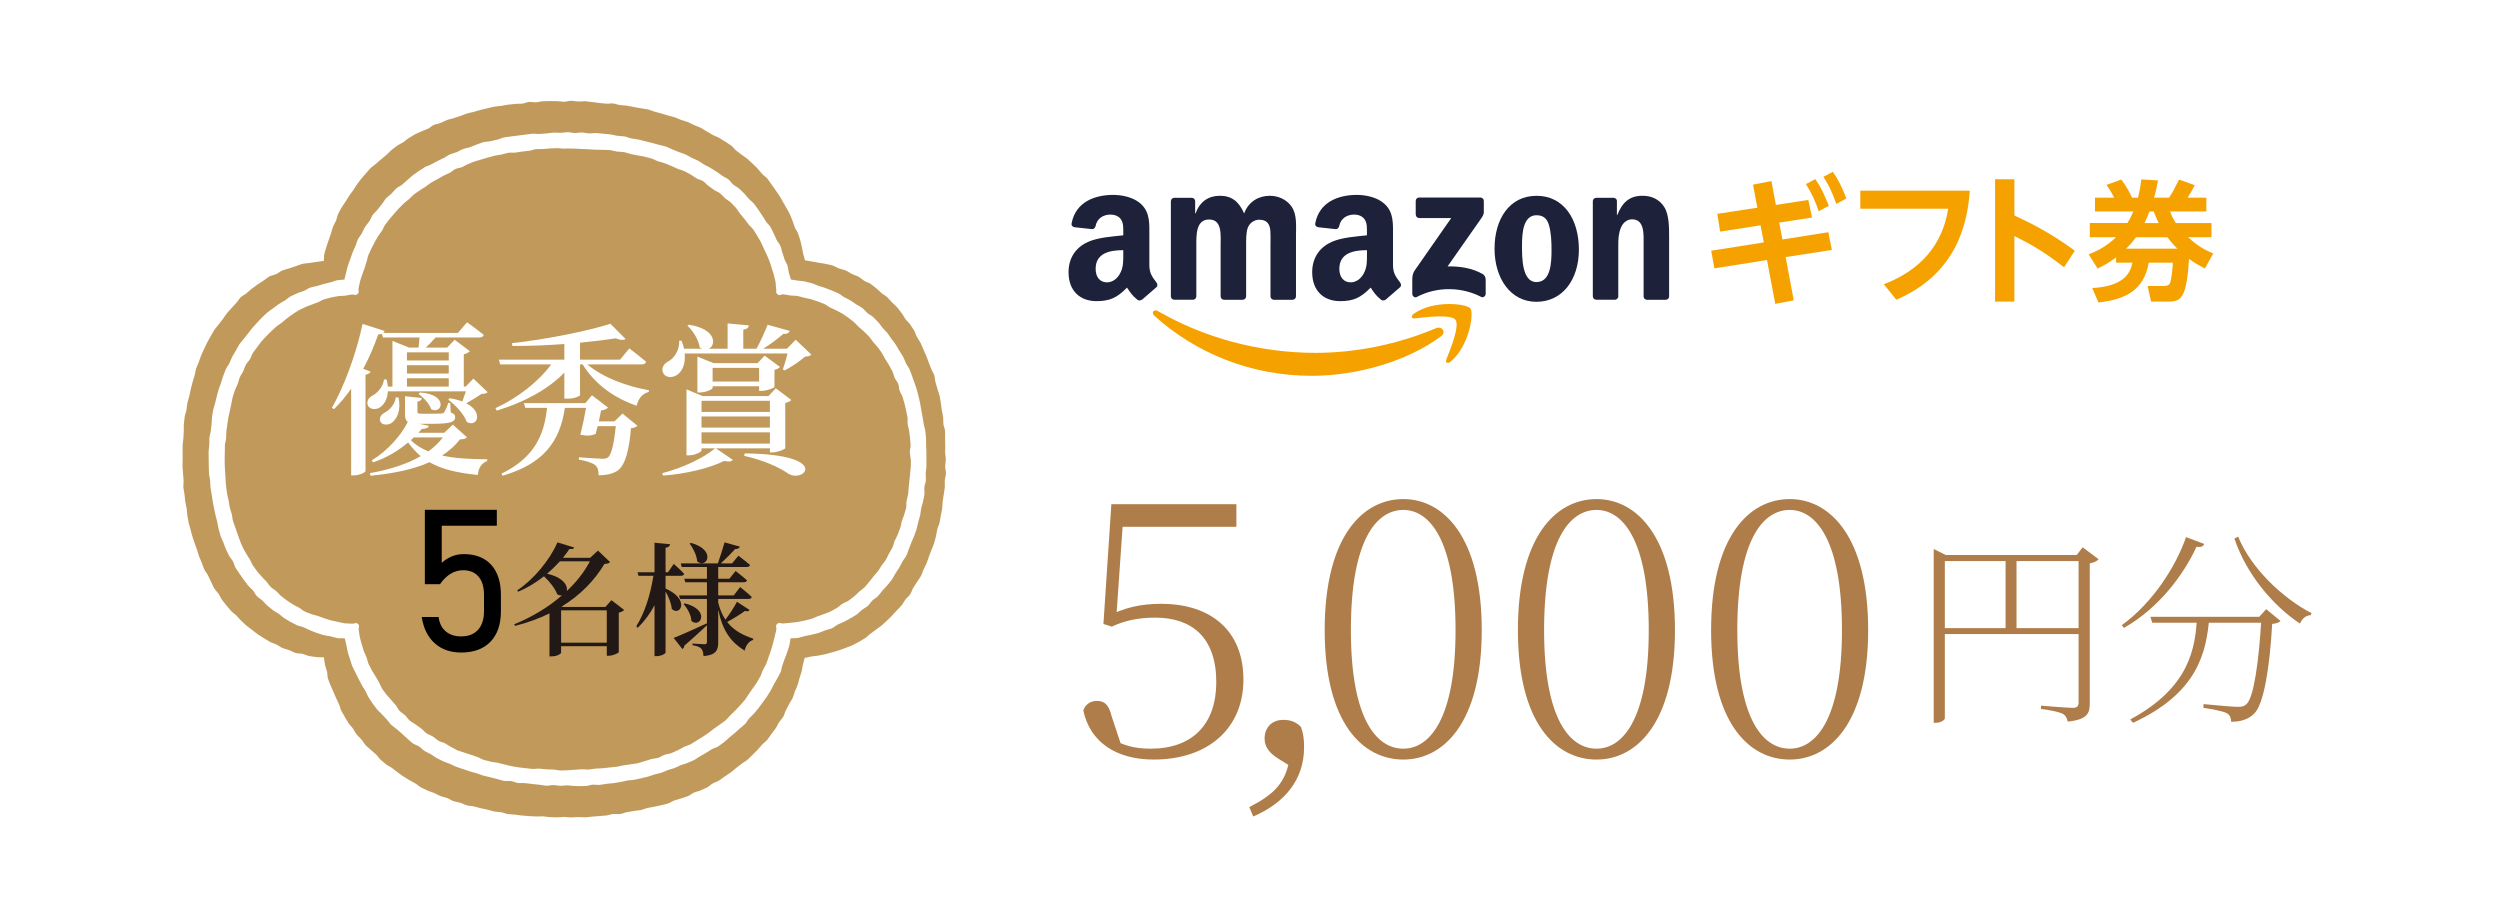
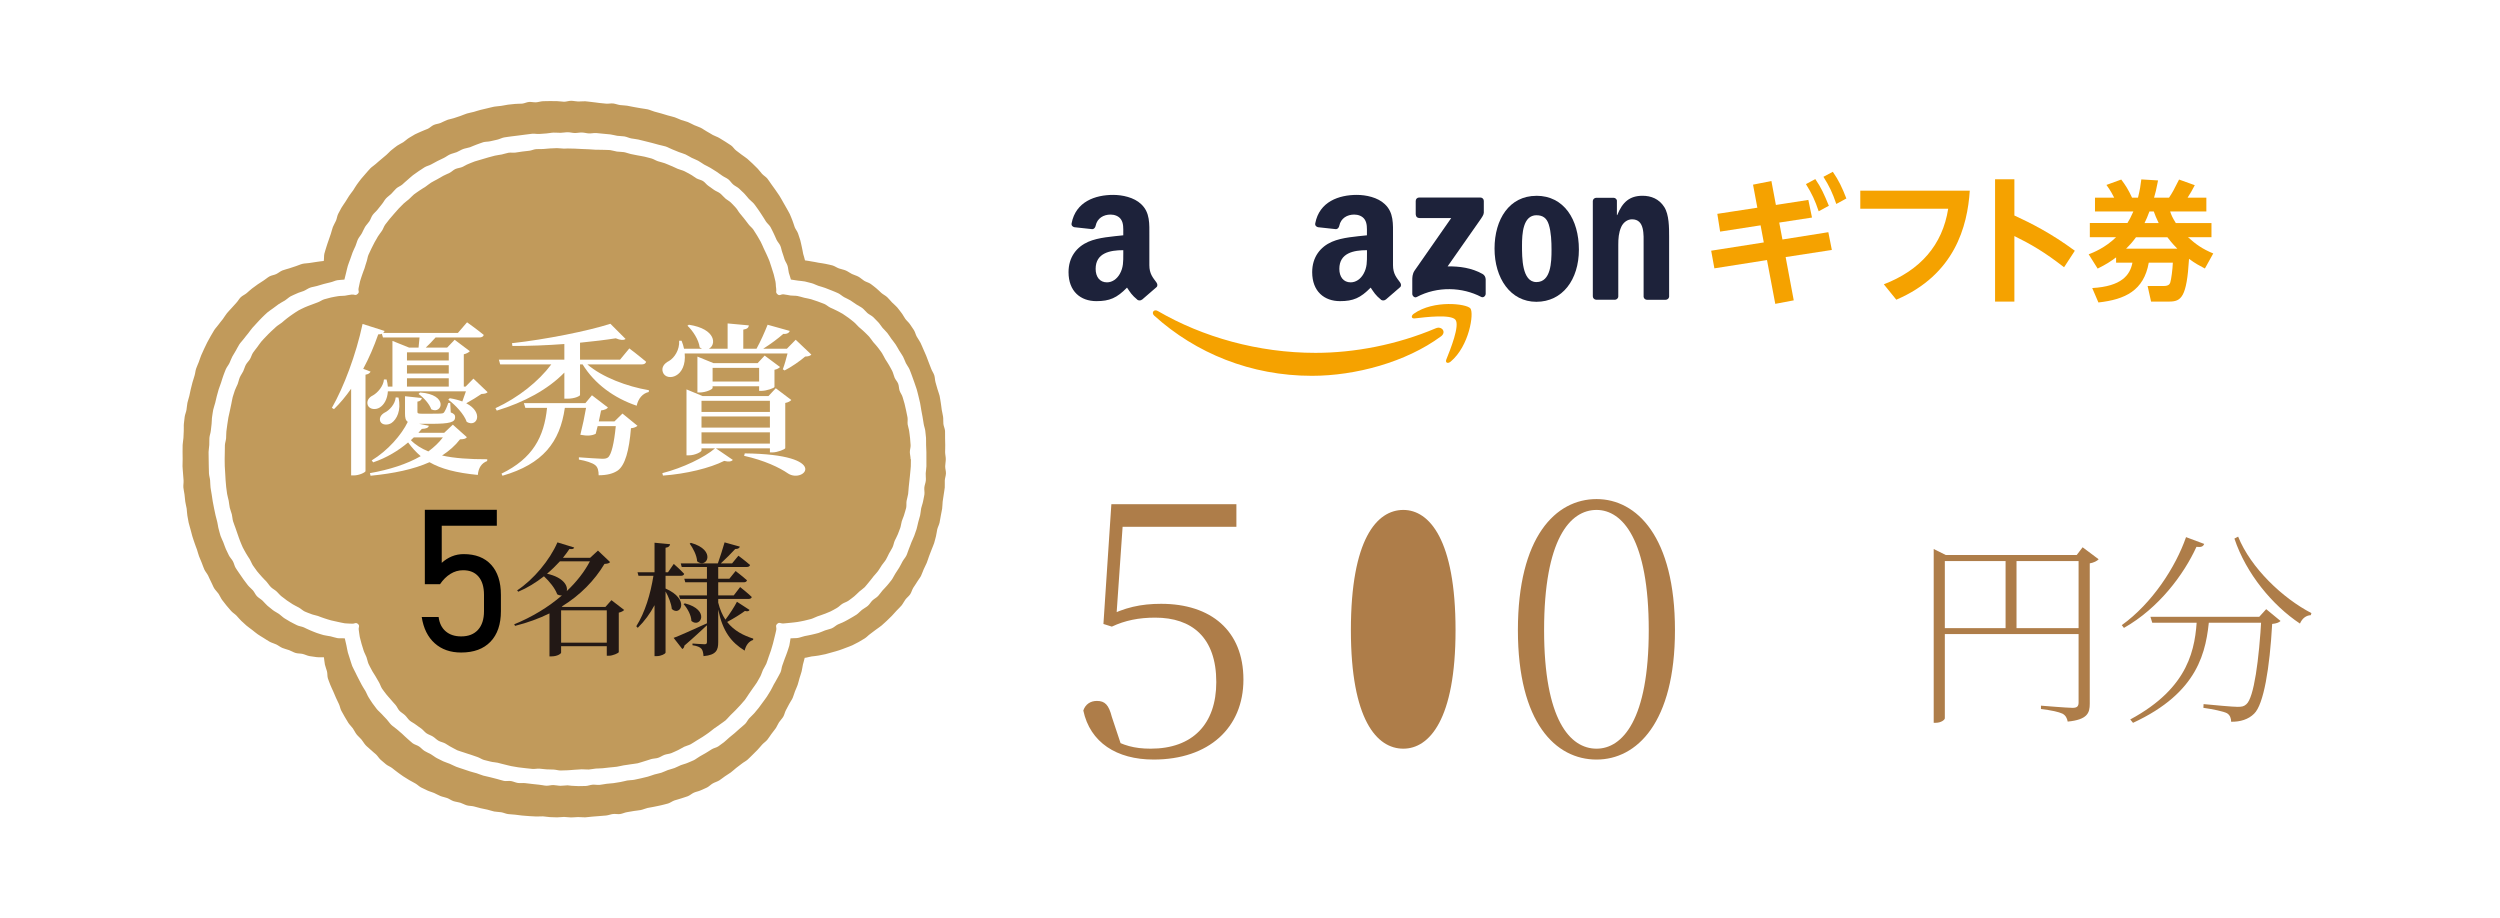
<svg xmlns="http://www.w3.org/2000/svg" id="_レイヤー_1" data-name="レイヤー 1" width="490" height="180" viewBox="0 0 490 180">
  <defs>
    <style>
      .cls-1 {
        fill: #000;
      }

      .cls-1, .cls-2, .cls-3, .cls-4, .cls-5, .cls-6, .cls-7, .cls-8 {
        stroke-width: 0px;
      }

      .cls-2 {
        fill: #c19a5b;
      }

      .cls-9 {
        isolation: isolate;
      }

      .cls-3 {
        fill: #221815;
      }

      .cls-4 {
        fill: #1d223a;
      }

      .cls-4, .cls-7 {
        fill-rule: evenodd;
      }

      .cls-5, .cls-7 {
        fill: #f5a200;
      }

      .cls-6 {
        fill: #fff;
      }

      .cls-8 {
        fill: #ae7d49;
      }
    </style>
  </defs>
  <rect class="cls-6" width="490" height="180" />
  <g>
    <g>
      <g>
        <path class="cls-7" d="M282.426,65.931c-6.84,5.051-16.759,7.73-25.291,7.73-11.97,0-22.744-4.423-30.901-11.786-.637-.576-.07-1.37.698-.916,8.803,5.121,19.682,8.201,30.918,8.201,7.581,0,15.913-1.57,23.581-4.824,1.16-.488,2.129.759.995,1.597Z" />
        <path class="cls-7" d="M285.27,62.677c-.872-1.117-5.784-.532-7.991-.27-.672.079-.768-.506-.166-.925,3.917-2.748,10.329-1.954,11.08-1.038.75.925-.201,7.363-3.865,10.434-.567.471-1.099.218-.855-.401.829-2.059,2.678-6.674,1.797-7.799Z" />
        <path class="cls-4" d="M277.48,42.062v-2.67c0-.41.305-.68.68-.68h11.978c.384,0,.689.279.689.672v2.294c0,.384-.332.89-.899,1.684l-6.203,8.855c2.303-.052,4.737.288,6.831,1.466.471.262.602.654.637,1.047v2.853c0,.393-.427.846-.881.611-3.682-1.928-8.576-2.137-12.65.026-.419.218-.855-.227-.855-.619v-2.713c0-.436,0-1.178.445-1.841l7.189-10.312h-6.255c-.384,0-.689-.27-.689-.672h-.018Z" />
-         <path class="cls-4" d="M233.789,58.751h-3.647c-.349-.026-.619-.279-.654-.619v-18.696c0-.375.314-.672.707-.672h3.394c.358.017.637.288.663.628v2.443h.07c.881-2.364,2.547-3.463,4.798-3.463s3.708,1.099,4.729,3.463c.881-2.364,2.888-3.463,5.034-3.463,1.527,0,3.193.628,4.214,2.05,1.16,1.57.916,3.856.916,5.863v11.804c0,.375-.314.672-.707.672h-3.638c-.366-.026-.654-.314-.654-.672v-9.911c0-.785.07-2.757-.105-3.498-.27-1.256-1.091-1.614-2.146-1.614-.881,0-1.806.593-2.181,1.535s-.34,2.521-.34,3.577v9.911c0,.375-.314.672-.707.672h-3.638c-.366-.026-.654-.314-.654-.672v-9.911c0-2.085.34-5.156-2.251-5.156s-2.513,2.992-2.513,5.156v9.911c0,.375-.314.672-.707.672l.017-.009Z" />
        <path class="cls-4" d="M301.131,38.372c5.409,0,8.332,4.641,8.332,10.547s-3.228,10.233-8.332,10.233-8.201-4.641-8.201-10.425,2.923-10.347,8.201-10.347v-.009ZM301.166,42.184c-2.687,0-2.853,3.655-2.853,5.941s-.035,7.162,2.827,7.162,2.958-3.935,2.958-6.334c0-1.57-.07-3.463-.541-4.955-.41-1.3-1.221-1.806-2.382-1.806l-.009-.009Z" />
        <path class="cls-4" d="M316.476,58.751h-3.629c-.366-.026-.654-.314-.654-.672v-18.704c.026-.34.323-.611.698-.611h3.376c.314.017.585.236.646.523v2.861h.07c1.021-2.556,2.451-3.777,4.964-3.777,1.631,0,3.228.593,4.249,2.207.951,1.492.951,4.013.951,5.828v11.769c-.044.332-.34.585-.698.585h-3.655c-.34-.017-.611-.27-.646-.585v-10.155c0-2.05.235-5.034-2.277-5.034-.881,0-1.701.593-2.111,1.492-.506,1.143-.576,2.286-.576,3.542v10.068c0,.375-.323.672-.707.672v-.009Z" />
        <path class="cls-4" d="M267.927,49.818c0,1.422.035,2.6-.68,3.865-.576,1.021-1.5,1.658-2.521,1.658-1.396,0-2.216-1.064-2.216-2.643,0-3.106,2.783-3.664,5.418-3.664v.785h0ZM271.6,58.708c-.244.218-.585.227-.864.087-1.213-1.003-1.431-1.474-2.085-2.425-1.998,2.041-3.42,2.652-6.011,2.652-3.071,0-5.453-1.893-5.453-5.679,0-2.958,1.605-4.973,3.882-5.959,1.98-.864,4.737-1.029,6.848-1.265v-.471c0-.864.07-1.893-.445-2.643-.445-.672-1.291-.951-2.041-.951-1.387,0-2.626.715-2.931,2.19-.061.332-.305.654-.637.672l-3.533-.384c-.297-.07-.628-.305-.541-.759.811-4.284,4.685-5.575,8.148-5.575,1.771,0,4.092.471,5.487,1.815,1.771,1.658,1.605,3.865,1.605,6.273v5.679c0,1.71.707,2.46,1.378,3.376.236.332.288.724-.009.968-.742.628-2.068,1.771-2.792,2.417h-.009v-.018Z" />
        <path class="cls-4" d="M220.162,49.818c0,1.422.035,2.6-.68,3.865-.576,1.021-1.5,1.658-2.521,1.658-1.396,0-2.216-1.064-2.216-2.643,0-3.106,2.783-3.664,5.418-3.664v.785h0ZM223.844,58.708c-.244.218-.593.227-.864.087-1.213-1.003-1.431-1.474-2.085-2.425-1.998,2.041-3.42,2.652-6.011,2.652-3.071,0-5.453-1.893-5.453-5.679,0-2.958,1.605-4.973,3.882-5.959,1.98-.864,4.737-1.029,6.848-1.265v-.471c0-.864.07-1.893-.445-2.643-.445-.672-1.3-.951-2.041-.951-1.387,0-2.626.715-2.931,2.19-.061.332-.305.654-.637.672l-3.533-.384c-.297-.07-.628-.305-.541-.759.811-4.284,4.676-5.575,8.148-5.575,1.771,0,4.092.471,5.487,1.815,1.771,1.658,1.605,3.865,1.605,6.273v5.679c0,1.71.707,2.46,1.378,3.376.236.332.288.724-.009.968-.742.628-2.068,1.771-2.792,2.417h0l-.009-.018Z" />
        <path class="cls-5" d="M343.6,36.191l3.594-.715.881,4.694,6.36-.986.715,3.455-6.421.986.628,3.315,8.995-1.431.689,3.481-9.056,1.396,1.588,8.48-3.62.689-1.623-8.585-10.312,1.623-.628-3.455,10.312-1.623-.628-3.35-7.93,1.23-.55-3.481,7.843-1.204-.846-4.528.009.009ZM355.796,35.092c1.152,1.675,1.701,2.905,2.661,5.243l-1.998,1.073c-.715-2.137-1.317-3.429-2.495-5.322l1.841-.986-.009-.009ZM359.225,33.661c1.178,1.701,1.841,3.123,2.661,5.243l-1.972,1.073c-.768-2.225-1.343-3.455-2.521-5.322l1.841-.986-.009-.009Z" />
        <path class="cls-5" d="M386.077,37.377c-.462,6.971-2.931,16.462-14.403,21.365l-2.443-3.018c7.101-2.739,11.49-7.651,12.615-14.813h-17.23v-3.542h21.453l.009.009Z" />
        <path class="cls-5" d="M404.555,52.383c-3.926-3.045-6.473-4.502-9.736-6.116v12.842h-3.786v-23.974h3.786v7.101c3.184,1.483,7.049,3.376,11.847,6.91l-2.111,3.237h0Z" />
        <path class="cls-5" d="M433.449,43.72v2.774h-4.598c1.562,1.413,2.8,2.294,4.947,3.184l-1.64,2.949c-1.108-.585-1.841-.96-3.106-1.893-.454,7.52-1.509,8.375-3.908,8.375h-3.533l-.68-3.053h3.132c.907,0,1.187-.305,1.309-.68.201-.628.454-2.574.506-3.891h-4.72c-.96,5.453-4.615,7.215-9.867,7.799l-1.213-2.827c5.801-.332,7.424-2.574,7.878-4.973h-3.202v-1.038c-1.056.785-1.893,1.335-3.612,2.199l-1.762-2.8c.881-.332,3.254-1.282,5.374-3.359h-5.147v-2.774h7.372c.401-.654.654-1.108,1.16-2.268h-7.52v-2.704h3.76c-.148-.332-.811-1.562-1.518-2.495l2.905-1.056c.811,1.082,1.361,1.919,2.12,3.559h1.16c.375-1.535.506-2.347.654-3.586l3.28.201c-.332,1.788-.532,2.521-.785,3.385h2.931c.733-1.082.907-1.466,1.972-3.559l3.08,1.108c-.401.811-.933,1.719-1.413,2.451h3.682v2.704h-7.093c.227.68.401,1.134,1.108,2.268h6.988ZM426.758,48.745c-1.16-1.187-1.535-1.719-1.946-2.242h-6.159c-.628.855-1.056,1.361-1.946,2.242h10.05ZM423.102,43.72c-.48-1.012-.68-1.492-.96-2.268h-.855c-.375,1.038-.602,1.518-.96,2.268h2.774Z" />
      </g>
      <g>
        <g class="cls-9">
          <g class="cls-9">
            <path class="cls-8" d="M379.007,107.606l2.366,1.173h27.332v1.192h-27.519v30.806c0,.322-.767.89-1.763.89h-.417v-34.06ZM408.577,123.118v1.156h-28.409v-1.156h28.409ZM395.238,108.778v14.905h-2.144v-14.905h2.144ZM407.041,108.778l1.151-1.512,3.144,2.35c-.276.319-.978.68-1.741.804v27.521c0,1.801-.457,3.113-4.324,3.492-.127-.674-.407-1.23-1.037-1.56-.735-.333-2.028-.644-4.205-.902v-.661s5.188.429,6.198.429c.905,0,1.177-.32,1.177-1.065v-28.896h-.363Z" />
            <path class="cls-8" d="M432.023,106.609c-.196.477-.52.688-1.52.575-2.478,5.422-7.365,12.012-14.212,15.887l-.425-.54c5.967-4.285,10.553-11.373,12.599-17.253l3.559,1.331ZM433.035,120.896c-.575,6.799-2.097,14.824-14.965,20.781l-.541-.664c11.655-6.275,12.775-14.019,13.084-20.117h2.422ZM444.571,120.896v1.156h-22.729l-.36-1.156h23.089ZM442.808,120.896l1.367-1.5,2.815,2.317c-.283.287-.8.495-1.644.579-.483,8.62-1.652,15.791-3.542,17.595-1.085,1.092-2.692,1.611-4.501,1.575.003-.63-.2-1.302-.815-1.668-.695-.373-2.838-.804-4.624-1.059l.036-.73c2.08.196,5.698.537,6.662.537.856,0,1.253-.084,1.722-.508,1.489-1.25,2.491-8.657,2.963-17.14h-.44ZM453.035,120.166l-.12.407c-.908.042-1.683.614-2.124,1.645-5.365-3.55-10.555-9.783-12.845-16.658l.727-.381c2.481,6.142,8.702,12.05,14.362,14.987Z" />
          </g>
        </g>
        <g class="cls-9">
          <g class="cls-9">
            <path class="cls-8" d="M212.329,139.263c.397-1.213,1.393-1.883,2.649-1.883,1.603,0,2.34.78,2.943,3.136l2.077,6.244-2.317-2.067c2.417,1.373,4.564,2.047,7.852,2.047,8.208,0,12.858-4.811,12.858-13.052,0-8.768-4.794-12.631-11.975-12.631-3.194,0-5.897.54-8.495,1.76l-1.649-.519,1.554-23.479h24.508v4.429h-23.418l1.307-2.759-1.471,21.155-2.053-.656c3.68-1.947,6.967-2.641,10.877-2.641,9.747,0,16.135,5.244,16.135,14.855,0,9.438-6.774,15.671-17.605,15.671-7.267,0-12.457-3.373-13.777-9.61Z" />
-             <path class="cls-8" d="M244.865,158.194c4.92-2.52,7.283-4.857,7.967-9.994l.783,2.407-3.14-1.956c-1.75-1.097-2.616-2.323-2.616-3.91,0-2.05,1.343-3.646,3.652-3.646,1.276,0,2.443.3,3.483,1.39.453,1.277.606,2.36.606,3.967,0,6.45-3.894,10.97-9.967,13.577l-.769-1.833Z" />
-             <path class="cls-8" d="M259.639,123.508c0-18.278,7.394-25.689,15.414-25.689,7.887,0,15.37,7.411,15.37,25.689,0,18.145-7.483,25.366-15.37,25.366-8.021,0-15.414-7.221-15.414-25.366ZM285.287,123.508c0-17.755-5.154-23.562-10.234-23.562-5.201,0-10.279,5.738-10.279,23.562,0,17.558,5.078,23.232,10.279,23.232,5.08,0,10.234-5.681,10.234-23.232Z" />
+             <path class="cls-8" d="M259.639,123.508ZM285.287,123.508c0-17.755-5.154-23.562-10.234-23.562-5.201,0-10.279,5.738-10.279,23.562,0,17.558,5.078,23.232,10.279,23.232,5.08,0,10.234-5.681,10.234-23.232Z" />
            <path class="cls-8" d="M297.508,123.508c0-18.278,7.394-25.689,15.414-25.689,7.887,0,15.37,7.411,15.37,25.689,0,18.145-7.483,25.366-15.37,25.366-8.021,0-15.414-7.221-15.414-25.366ZM323.156,123.508c0-17.755-5.154-23.562-10.234-23.562-5.201,0-10.279,5.738-10.279,23.562,0,17.558,5.078,23.232,10.279,23.232,5.08,0,10.234-5.681,10.234-23.232Z" />
-             <path class="cls-8" d="M335.377,123.508c0-18.278,7.394-25.689,15.414-25.689,7.887,0,15.37,7.411,15.37,25.689,0,18.145-7.483,25.366-15.37,25.366-8.021,0-15.414-7.221-15.414-25.366ZM361.025,123.508c0-17.755-5.154-23.562-10.234-23.562-5.201,0-10.279,5.738-10.279,23.562,0,17.558,5.078,23.232,10.279,23.232,5.08,0,10.234-5.681,10.234-23.232Z" />
          </g>
        </g>
      </g>
    </g>
    <g>
      <path class="cls-2" d="M153.584,57.692c-.592-.049-.757.379-1.2-.017-.438-.392-.15-.579-.258-1.157-.085-.455-.044-.934-.147-1.38-.104-.451-.2-.905-.322-1.346-.123-.446-.276-.884-.416-1.32-.142-.44-.273-.886-.432-1.315-.161-.433-.372-.848-.55-1.27-.18-.425-.391-.837-.589-1.25-.199-.416-.36-.853-.577-1.258-.217-.406-.458-.803-.693-1.198-.236-.395-.486-.785-.74-1.169-.254-.384-.663-.659-.933-1.03s-.549-.732-.837-1.091c-.287-.358-.568-.718-.871-1.063-.303-.345-.493-.794-.812-1.126-.318-.331-.621-.684-.954-1.002-.332-.316-.767-.524-1.114-.827-.345-.301-.63-.679-.99-.968-.357-.286-.834-.419-1.206-.693-.369-.271-.737-.539-1.119-.798-.379-.256-.647-.688-1.039-.931-.389-.241-.887-.304-1.288-.532-.398-.226-.748-.542-1.158-.755-.406-.211-.801-.453-1.218-.652-.413-.197-.882-.275-1.306-.46-.419-.182-.828-.393-1.258-.564-.425-.168-.838-.374-1.274-.53-.43-.154-.885-.243-1.325-.385-.434-.141-.831-.419-1.275-.548-.439-.128-.89-.229-1.338-.345-.442-.115-.908-.148-1.358-.252-.445-.102-.898-.18-1.352-.271-.448-.09-.88-.289-1.336-.368-.45-.078-.923-.045-1.381-.113-.452-.067-.894-.237-1.354-.294-.454-.056-.924-.001-1.385-.046-.455-.045-.92.018-1.382-.017-.456-.034-.913-.066-1.376-.09-.457-.024-.914-.043-1.377-.057-.458-.014-.916-.065-1.379-.07-.458-.004-.918-.036-1.382-.031-.253-.003-.507.028-.758.028-.457,0-.912-.105-1.363-.096-.458.009-.913.039-1.365.058-.457.019-.909.086-1.36.115-.457.029-.917-.017-1.367.022-.456.039-.889.268-1.338.317-.454.05-.904.095-1.351.155-.453.061-.899.132-1.345.203-.451.072-.932-.046-1.375.036-.449.083-.881.243-1.323.337-.447.095-.907.125-1.345.231-.444.107-.882.234-1.317.352-.441.12-.875.257-1.306.388-.437.132-.881.241-1.308.384-.433.145-.845.346-1.268.503-.428.159-.805.439-1.223.609-.423.173-.905.199-1.317.383-.417.186-.742.562-1.147.76-.41.201-.834.362-1.232.575-.402.215-.789.448-1.179.676-.394.23-.814.409-1.195.651-.385.244-.728.545-1.1.802-.375.259-.787.46-1.149.731-.364.273-.766.498-1.116.784-.352.288-.649.64-.987.941-.34.302-.729.552-1.053.867-.326.316-.648.64-.959.969-.312.33-.607.679-.903,1.021-.297.343-.608.679-.888,1.035-.281.356-.574.708-.839,1.076s-.393.831-.641,1.211c-.247.379-.558.72-.788,1.111-.23.39-.466.78-.678,1.181-.212.4-.421.805-.615,1.215-.193.408-.4.816-.576,1.235-.175.416-.203.893-.36,1.32-.156.423-.259.864-.398,1.297-.138.429-.349.836-.47,1.276-.119.435-.316.854-.418,1.299-.101.44-.198.885-.282,1.334-.108.578.245.727-.194,1.119-.443.396-.55.067-1.142.116-.457.038-.901.166-1.349.226-.455.06-.923.016-1.368.098-.451.083-.908.145-1.348.25-.446.106-.892.223-1.326.352-.439.13-.819.438-1.246.59-.431.153-.858.302-1.276.478-.421.177-.864.301-1.272.499-.41.2-.831.381-1.228.602-.398.222-.764.5-1.148.744-.385.244-.735.536-1.105.801-.37.264-.692.586-1.048.871-.355.284-.767.496-1.107.8-.339.303-.68.604-1.003.926-.322.32-.658.629-.965.968-.304.336-.643.649-.932,1.003-.286.351-.541.735-.812,1.103-.269.365-.572.713-.825,1.094-.25.377-.352.852-.587,1.245-.232.388-.596.706-.812,1.109-.214.398-.316.859-.515,1.271-.196.407-.488.776-.669,1.196-.179.415-.25.879-.414,1.307-.162.422-.412.817-.559,1.251-.144.428-.288.864-.418,1.303-.128.433-.159.899-.273,1.343-.112.438-.185.888-.282,1.336-.096.442-.212.882-.294,1.333-.08.445-.143.895-.209,1.349-.065.447-.131.897-.182,1.353-.051.449-.02.909-.057,1.366-.036.451-.212.895-.235,1.353-.023.452-.009.91-.019,1.369-.009.453-.03.909-.026,1.368-.004.46.01.917.019,1.369.009.459.06.914.083,1.367.023.459.042.915.078,1.366.037.458.066.913.117,1.363.051.456.117.908.183,1.355.066.454.229.888.309,1.333.081.452.112.909.208,1.351.097.449.293.869.404,1.307.113.445.112.916.239,1.35.13.44.318.859.462,1.288.146.435.285.868.447,1.291.164.429.283.873.462,1.288.181.421.333.856.53,1.264.199.413.445.802.659,1.201.217.404.497.769.729,1.158.235.393.377.844.628,1.222.253.381.531.748.8,1.113.271.368.607.687.894,1.038.289.354.639.652.944.988.306.339.538.747.86,1.067.324.322.754.528,1.093.831.34.304.613.684.967.968.356.285.718.563,1.088.827.37.265.757.508,1.141.751.384.243.806.422,1.204.644.397.221.732.567,1.142.767.408.199.854.326,1.275.502.418.175.886.221,1.317.374.427.152.841.337,1.28.467.434.129.86.293,1.306.4.44.105.882.214,1.333.297.445.082.888.213,1.343.274.448.059.911.035,1.369.073.592.049.773-.337,1.215.06.438.392.049.618.158,1.196.085.455.097.926.199,1.371.104.451.227.899.348,1.34.123.446.269.887.409,1.322.142.44.392.842.552,1.271.161.433.226.904.404,1.326.18.425.442.814.639,1.228.199.416.5.778.716,1.182.217.406.454.796.69,1.19.236.396.351.865.604,1.248.254.384.554.737.825,1.109s.614.686.902,1.045c.287.358.607.685.91,1.031.303.345.46.825.779,1.157.318.331.748.552,1.081.87.332.316.572.738.919,1.041.345.301.795.482,1.155.77.357.286.749.526,1.121.8.369.271.645.676,1.028.935.379.256.845.381,1.238.625.389.241.708.604,1.109.832.398.226.881.299,1.291.513.406.211.768.511,1.186.711.413.197.798.465,1.222.649.419.182.884.265,1.314.435.425.168.877.27,1.312.426.43.154.861.308,1.301.45.434.141.824.441,1.268.571.439.128.893.221,1.341.337.442.115.915.113,1.366.217.445.102.883.251,1.337.342.448.09.888.246,1.345.325.45.078.905.164,1.364.231.452.067.913.107,1.373.163.454.056.913.101,1.374.146.455.045.927-.086,1.389-.052.456.034.911.114,1.374.138.457.024.916.029,1.379.043.458.014.916.178,1.379.182.458.004.92-.037,1.383-.043.463.006.923-.099,1.381-.103.464-.004.923-.077,1.381-.09.464-.014.928.071,1.385.047.463-.024.916-.153,1.373-.187.463-.034.924-.022,1.38-.067.462-.045.918-.099,1.372-.154.46-.056.922-.073,1.375-.14.459-.068.903-.196,1.354-.274.457-.079.917-.114,1.365-.204.454-.091.925-.096,1.37-.198.451-.104.881-.287,1.323-.402.448-.116.877-.29,1.316-.417.445-.129.933-.109,1.368-.25.441-.143.829-.433,1.259-.588.436-.156.924-.169,1.349-.338.431-.17.843-.385,1.263-.568.425-.185.802-.468,1.216-.664.418-.199.889-.289,1.295-.501.41-.214.778-.506,1.176-.732.402-.229.789-.48,1.178-.721.393-.244.759-.524,1.139-.78.383-.259.72-.576,1.089-.847.372-.274.773-.502,1.131-.789.36-.289.777-.508,1.123-.809.347-.304.619-.69.951-1.006.334-.318.665-.635.983-.966.319-.332.644-.658.947-1.003.304-.346.62-.682.907-1.04.288-.359.501-.774.771-1.145s.531-.747.784-1.131c.253-.383.558-.733.794-1.129.235-.394.463-.794.681-1.2.216-.404.319-.865.517-1.281.198-.413.478-.788.658-1.213.179-.422.286-.872.447-1.304.16-.429.319-.858.461-1.297.14-.435.266-.875.388-1.32.121-.441.228-.886.332-1.337.103-.446.229-.887.314-1.342.108-.578-.24-.82.198-1.213.443-.396.646-.022,1.238-.072.457-.038.91-.073,1.358-.132.455-.06.913-.076,1.358-.158.451-.083.904-.152,1.344-.257.446-.106.895-.202,1.33-.33.439-.13.842-.368,1.269-.52.431-.153.871-.277,1.29-.453.421-.177.862-.316,1.27-.514.41-.2.806-.435,1.202-.656.398-.222.71-.587,1.094-.83.385-.244.855-.358,1.226-.623.37-.264.736-.541,1.092-.826.355-.284.657-.635.997-.939.339-.303.742-.542,1.066-.863.322-.32.571-.715.878-1.053.304-.336.559-.717.848-1.071.286-.351.617-.67.888-1.038.269-.365.487-.767.74-1.148.25-.377.58-.708.815-1.101.232-.388.4-.818.616-1.221.214-.398.477-.777.675-1.189.196-.407.253-.881.434-1.302.179-.415.431-.802.595-1.23.162-.422.341-.842.487-1.276.144-.428.177-.895.306-1.334.128-.433.356-.842.469-1.286.112-.438.284-.868.382-1.316.096-.442.004-.924.085-1.375.08-.445.234-.879.3-1.333.065-.447.065-.906.116-1.361.051-.449.11-.9.147-1.357.036-.451.115-.901.138-1.359.023-.452.114-.906.124-1.365.009-.453.021-.911.017-1.37,0-.013-.063-.011-.063-.024.004-.459-.133-.913-.143-1.366-.009-.459.173-.921.151-1.373-.023-.458-.071-.914-.108-1.365-.037-.457-.121-.909-.171-1.358-.051-.456-.235-.89-.3-1.337-.066-.454.05-.934-.03-1.379-.082-.451-.177-.9-.273-1.342-.097-.448-.193-.897-.305-1.335-.113-.445-.257-.881-.385-1.315-.13-.44-.442-.819-.587-1.247-.147-.435-.114-.93-.275-1.353-.164-.428-.523-.774-.702-1.189-.181-.421-.26-.884-.456-1.291-.199-.413-.441-.8-.655-1.199-.217-.403-.494-.766-.727-1.155-.235-.393-.403-.823-.654-1.2-.253-.381-.54-.735-.809-1.1-.271-.368-.602-.683-.888-1.034-.289-.354-.518-.753-.823-1.089-.307-.338-.647-.64-.969-.96-.324-.322-.685-.596-1.024-.899-.34-.304-.613-.683-.967-.967-.356-.284-.703-.583-1.073-.847-.37-.264-.743-.531-1.127-.774-.384-.243-.808-.424-1.206-.646-.397-.221-.826-.377-1.236-.577-.408-.198-.752-.545-1.172-.722-.418-.175-.852-.329-1.282-.482-.426-.152-.861-.305-1.299-.435-.434-.129-.894-.185-1.339-.291-.44-.105-.875-.263-1.325-.346-.445-.082-.916-.034-1.37-.094-.448-.059-.893-.19-1.351-.228Z" />
      <path class="cls-2" d="M157.777,51.024c-.082-.453-.257-.827-.355-1.272-.099-.45-.152-.908-.267-1.35-.115-.446-.175-.907-.306-1.344-.132-.441-.285-.877-.433-1.308-.149-.435-.486-.799-.651-1.225-.166-.428-.263-.881-.445-1.3-.183-.421-.322-.862-.521-1.273-.2-.413-.449-.801-.665-1.204-.216-.404-.447-.8-.679-1.194-.233-.395-.441-.805-.69-1.189-.248-.385-.512-.761-.776-1.135-.264-.374-.524-.753-.803-1.116-.279-.363-.502-.774-.796-1.127-.293-.351-.729-.581-1.036-.921-.306-.339-.565-.723-.885-1.051-.319-.327-.646-.647-.98-.963-.331-.314-.668-.625-1.014-.927-.343-.301-.758-.517-1.114-.807-.354-.288-.725-.551-1.091-.828-.364-.275-.603-.724-.98-.987-.373-.262-.768-.501-1.154-.751-.382-.248-.78-.481-1.174-.719-.39-.235-.85-.355-1.251-.579-.397-.222-.776-.482-1.185-.693-.404-.209-.764-.517-1.179-.716-.411-.197-.856-.33-1.277-.517-.416-.184-.813-.428-1.239-.603-.422-.172-.885-.251-1.316-.413-.426-.16-.837-.375-1.273-.525-.43-.148-.89-.219-1.33-.358-.434-.137-.874-.267-1.316-.394-.438-.126-.88-.244-1.326-.36-.441-.115-.859-.335-1.308-.44-.442-.104-.908-.125-1.358-.219-.445-.093-.9-.153-1.353-.237-.448-.083-.894-.189-1.349-.263-.45-.073-.915-.059-1.372-.124-.451-.064-.889-.255-1.347-.31-.452-.054-.928.079-1.387.034-.453-.045-.905-.101-1.363-.138-.454-.036-.905-.147-1.365-.174-.456-.027-.91-.136-1.371-.155-.455-.019-.916.056-1.376.045-.457-.011-.916-.137-1.378-.139-.457-.003-.917.182-1.38.187-.461-.005-.919-.118-1.375-.115-.461.003-.921-.028-1.376-.017-.461.011-.921.006-1.376.025-.461.019-.911.19-1.366.218-.46.028-.929-.106-1.384-.07-.461.037-.9.286-1.354.331-.46.046-.926-.001-1.379.054-.459.055-.918.081-1.37.144-.457.065-.906.165-1.357.238-.456.074-.922.073-1.371.156-.454.084-.895.222-1.341.316-.451.095-.895.214-1.339.318-.449.105-.879.273-1.32.388-.446.116-.899.194-1.337.32-.443.127-.854.346-1.288.483-.439.139-.871.284-1.301.432-.435.15-.902.201-1.329.361-.431.162-.828.403-1.249.575-.426.174-.913.202-1.329.387-.421.187-.754.558-1.165.755-.415.199-.869.313-1.273.522-.409.212-.858.347-1.255.57-.402.225-.792.47-1.183.705-.394.238-.719.584-1.101.832-.386.251-.825.42-1.198.682-.377.264-.726.565-1.09.84-.367.277-.648.659-1.002.947-.356.29-.705.581-1.048.882-.345.303-.707.581-1.039.895-.333.316-.751.544-1.07.871-.321.328-.609.688-.915,1.027-.307.34-.605.69-.897,1.041-.293.352-.549.734-.828,1.097-.279.363-.476.784-.739,1.158s-.564.72-.812,1.105c-.248.384-.493.769-.725,1.164-.232.394-.544.744-.76,1.148-.215.403-.451.8-.651,1.213-.199.411-.234.899-.417,1.319-.182.418-.442.805-.608,1.233-.165.425-.246.882-.396,1.316-.148.431-.314.857-.446,1.297-.131.436-.321.858-.436,1.303-.114.441-.294.872-.393,1.321-.098.445-.036.968-.118,1.421-.464.04-.958.121-1.414.183-.461.062-.915.125-1.367.21-.457.086-.934.06-1.381.168-.451.109-.871.329-1.312.46-.445.132-.88.279-1.314.434-.436.155-.903.23-1.329.407-.427.178-.785.505-1.201.705-.417.2-.915.239-1.321.461s-.747.555-1.141.798c-.393.242-.78.492-1.161.755-.379.262-.75.535-1.117.817-.365.281-.696.603-1.048.903-.35.298-.812.477-1.15.794-.335.315-.546.761-.869,1.094-.32.33-.618.679-.925,1.027-.304.345-.637.664-.929,1.026-.288.358-.515.762-.79,1.137-.273.37-.595.704-.855,1.09-.257.381-.611.703-.855,1.099-.241.391-.476.793-.705,1.198-.226.4-.455.805-.668,1.219-.21.408-.406.83-.604,1.252-.195.415-.388.839-.57,1.266-.18.422-.301.874-.469,1.307-.166.428-.365.849-.519,1.287-.152.433-.166.915-.306,1.359-.138.438-.278.876-.404,1.324-.124.441-.228.889-.34,1.34-.111.445-.192.898-.291,1.353-.098.449-.281.882-.368,1.339-.086.451-.109.916-.184,1.375-.074.453-.287.889-.35,1.35-.062.455-.11.917-.161,1.379-.05.456.017.928-.022,1.391-.039.458-.035.921-.063,1.386-.028.459-.14.916-.157,1.381-.017.46-.006.923-.013,1.389-.007.46.011.923.015,1.389-.004.465-.032.928-.025,1.388.007.465.082.925.099,1.385.017.466.08.925.108,1.384.028.465-.078.936-.039,1.395.039.464.171.916.222,1.374.051.463.087.924.148,1.379.063.462.199.907.273,1.361.075.46.051.932.137,1.383.087.457.148.917.247,1.366.1.455.258.892.369,1.338.113.451.23.898.355,1.339.126.448.297.878.435,1.316.14.444.323.868.475,1.301.154.439.246.896.412,1.324.168.434.349.858.53,1.281.183.428.305.88.5,1.296.198.421.524.775.735,1.183.213.414.367.854.593,1.254.229.405.365.863.607,1.254.244.396.609.712.866,1.092.26.385.424.836.697,1.206.276.374.566.738.855,1.096.291.361.6.71.904,1.054.307.348.731.584,1.051.915.323.333.6.707.935,1.022.338.317.674.635,1.024.933.353.3.738.557,1.103.838.367.282.712.592,1.091.854.381.263.78.495,1.173.737.393.243.772.51,1.177.731s.868.326,1.285.526c.416.2.78.513,1.207.691.425.177.882.275,1.319.43.434.154.834.422,1.278.554.441.131.933.081,1.384.19.447.108.869.337,1.325.422.452.085.913.138,1.374.2.455.062.995-.007,1.458.033.082.453.097.986.195,1.431.099.45.29.874.404,1.315.116.446.047.941.178,1.378.132.441.334.86.482,1.292.149.435.398.832.563,1.257.166.428.358.842.54,1.261.183.421.386.829.585,1.24.2.413.252.901.468,1.304.216.404.441.808.673,1.202.233.395.459.798.708,1.183.248.385.613.694.876,1.069.264.374.449.808.728,1.172.279.363.658.648.951 1.0.293.351.51.77.818,1.111.306.339.698.602,1.018.93.319.327.703.586,1.037.901.331.314.559.742.904,1.045.343.301.691.601,1.048.891.354.288.815.441,1.181.718.364.275.707.577,1.083.841.373.262.73.548,1.116.799.382.248.772.487,1.166.725.39.235.8.437,1.201.662.397.222.726.579,1.134.791.404.209.825.398,1.24.597.411.197.873.289,1.294.476.416.184.812.424,1.239.598.422.172.89.232,1.321.394.426.16.805.46,1.241.61.43.148.905.173,1.345.312.434.137.837.388,1.28.515.438.126.922.09,1.368.206.441.115.878.247,1.326.352.442.104.89.189,1.34.284.445.093.874.278,1.327.362.448.083.914.073,1.368.147.45.073.88.291,1.337.355.451.064.915.063,1.373.118.452.054.906.124,1.365.169.453.045.91.073,1.369.11.454.036.913.049,1.373.076.456.027.918-.044,1.379-.025.455.019.908.14,1.369.151.457.011.917.044,1.379.047.457.003.917-.079,1.379-.085.461.005.919.103,1.375.1.461-.003.919-.062,1.375-.073.461-.011.923.073,1.379.054.461-.019.916-.111,1.371-.138.46-.028.917-.073,1.371-.109.461-.037.92-.068,1.374-.113.46-.046.9-.241,1.353-.295.459-.055.938.071,1.389.007.457-.065.886-.293,1.337-.366.456-.074.906-.148,1.355-.231.454-.084.918-.095,1.364-.188.451-.095.874-.302,1.317-.406.449-.105.912-.136,1.353-.251.446-.116.91-.159,1.347-.285.443-.127.9-.205,1.334-.342.439-.139.819-.452,1.249-.6.435-.15.89-.235,1.317-.395.431-.162.886-.26,1.308-.432.426-.174.778-.516,1.195-.701.421-.187.897-.246,1.308-.443.415-.199.853-.354,1.257-.563.409-.212.732-.579,1.13-.801.402-.225.863-.343,1.253-.579.394-.238.735-.558,1.117-.807.386-.251.773-.494,1.147-.756.377-.264.692-.606,1.056-.881.367-.277.737-.543,1.09-.831.356-.29.789-.487,1.132-.788.345-.303.656-.643.988-.957.333-.316.652-.644.971-.971.321-.328.602-.691.908-1.03.307-.34.718-.592,1.01-.943.293-.352.519-.761.797-1.124.279-.363.568-.721.831-1.095s.422-.819.67-1.203c.248-.384.601-.704.833-1.099.232-.394.305-.876.521-1.28.215-.403.441-.797.64-1.21.199-.411.503-.774.686-1.194.182-.418.289-.869.455-1.297.165-.425.374-.836.523-1.27.148-.431.237-.883.369-1.323.131-.436.294-.865.409-1.31.114-.441.157-.901.256-1.35.098-.445.265-.858.347-1.311.464-.04.888-.213,1.343-.275.461-.062.92-.093,1.372-.178.457-.086.91-.163,1.357-.271.451-.109.892-.24,1.333-.371.445-.132.896-.233,1.331-.387.437-.155.877-.299,1.303-.476.427-.178.88-.305,1.296-.505.417-.2.832-.415,1.237-.636s.802-.468,1.195-.711c.393-.242.7-.617,1.081-.88.379-.262.737-.549,1.103-.832.365-.281.767-.515,1.119-.815.35-.298.687-.613,1.025-.931.335-.315.667-.634.99-.968.32-.33.625-.675.932-1.023.304-.345.67-.641.962-1.002.288-.358.484-.79.76-1.164.273-.37.677-.651.937-1.037.257-.381.355-.868.599-1.264.241-.391.526-.758.754-1.163.226-.4.55-.753.763-1.166.21-.408.327-.868.525-1.289.195-.415.411-.826.594-1.254.18-.422.291-.876.459-1.31.166-.428.342-.854.496-1.293.152-.433.366-.849.506-1.293.138-.438.231-.893.357-1.341.124-.441.14-.913.253-1.364.111-.445.355-.862.455-1.316.098-.449.158-.909.244-1.367.086-.451.185-.904.26-1.364.074-.453.039-.925.102-1.387.062-.455.156-.908.206-1.371.05-.456.163-.91.202-1.373.039-.458-.021-.927.007-1.392.028-.459.209-.914.226-1.379.017-.46-.155-.928-.148-1.394.007-.46.12-.922.116-1.388.004-.465-.123-.927-.13-1.386-.007-.465.039-.928.022-1.387-.017-.466-.002-.93-.03-1.39-.028-.465.031-.935-.008-1.394-.039-.464-.273-.907-.324-1.364-.051-.463.005-.935-.057-1.391-.063-.462-.193-.909-.266-1.363-.075-.46-.1-.924-.186-1.375-.087-.457-.131-.921-.23-1.37-.1-.455-.312-.88-.423-1.325-.113-.451-.255-.89-.38-1.331-.126-.448-.107-.936-.245-1.374-.14-.444-.446-.829-.598-1.262-.154-.439-.335-.862-.501-1.29-.168-.434-.311-.872-.491-1.294-.183-.428-.36-.853-.555-1.268-.198-.421-.351-.86-.561-1.268-.213-.414-.495-.785-.721-1.185-.229-.405-.316-.891-.557-1.282-.244-.396-.52-.772-.777-1.153-.26-.385-.639-.683-.912-1.053-.276-.374-.463-.813-.752-1.17-.291-.361-.55-.752-.854-1.097-.307-.348-.683-.633-1.003-.963-.323-.333-.605-.709-.941-1.024-.338-.317-.779-.518-1.13-.817-.353-.3-.658-.656-1.024-.937-.367-.282-.716-.593-1.095-.854-.381-.263-.867-.361-1.26-.603-.393-.243-.726-.585-1.131-.806s-.865-.333-1.281-.533c-.416-.2-.783-.507-1.21-.685-.425-.177-.892-.248-1.328-.403-.434-.154-.823-.454-1.267-.586-.441-.131-.906-.197-1.357-.306-.447-.108-.913-.138-1.369-.223-.452-.085-.902-.189-1.363-.251-.455-.062-.851-.174-1.315-.213ZM154.944,125.118c-.099.449-.121.97-.235,1.41-.115.445-.291.87-.422,1.306-.132.44-.336.852-.484,1.282-.149.434-.295.864-.46,1.288-.166.427-.165.923-.347,1.341-.183.42-.452.802-.651,1.212-.2.412-.46.792-.676,1.193-.217.403-.402.823-.635,1.215-.234.394-.469.785-.719,1.168-.25.383-.538.739-.803,1.111-.265.372-.531.743-.811,1.104-.28.361-.579.705-.874,1.054-.295.348-.657.634-.966.972-.308.336-.494.789-.817,1.113-.322.323-.703.587-1.039.899-.334.31-.674.614-1.022.912-.346.296-.7.584-1.059.869-.357.283-.659.642-1.029.913-.367.269-.731.552-1.111.809-.376.255-.88.318-1.269.561-.385.241-.762.495-1.159.724-.394.228-.784.46-1.188.676-.401.214-.749.536-1.161.739-.408.201-.843.352-1.262.541-.414.187-.878.263-1.302.439-.42.174-.818.403-1.248.566-.425.161-.876.251-1.31.402-.429.149-.831.382-1.269.52-.433.136-.887.207-1.329.333-.437.124-.857.317-1.302.43-.44.112-.883.222-1.33.324-.443.101-.889.199-1.339.289-.446.09-.914.062-1.367.142-.448.079-.884.231-1.339.3-.449.068-.897.161-1.353.219-.451.057-.908.083-1.365.13-.452.047-.899.173-1.357.211-.453.037-.919-.063-1.378-.035-.454.028-.901.235-1.361.253-.455.018-.915.016-1.375.025-.455.009-.915-.066-1.375-.065-.267,0-.532-.086-.8-.089-.466.005-.93.096-1.391.092-.466-.004-.927-.132-1.387-.145-.467-.013-.938.151-1.399.129-.466-.023-.924-.162-1.384-.194-.466-.033-.924-.107-1.383-.15-.465-.043-.922-.111-1.381-.164-.464-.054-.942.034-1.399-.029-.462-.065-.895-.298-1.35-.373-.46-.076-.953.05-1.406-.036-.458-.087-.894-.274-1.344-.372-.456-.099-.899-.236-1.346-.345-.453-.111-.908-.196-1.353-.317-.449-.123-.871-.329-1.311-.463-.446-.135-.9-.228-1.337-.375-.442-.148-.885-.283-1.317-.442-.437-.161-.891-.272-1.319-.445-.432-.174-.842-.396-1.264-.581-.426-.188-.887-.299-1.302-.498-.42-.202-.838-.408-1.247-.621-.413-.215-.768-.535-1.169-.762-.405-.229-.845-.397-1.238-.638-.396-.243-.698-.631-1.082-.887-.387-.258-.881-.359-1.255-.628-.377-.272-.689-.631-1.053-.915-.366-.285-.666-.649-1.018-.946-.355-.299-.71-.591-1.051-.902-.343-.313-.76-.544-1.089-.869-.33-.326-.576-.732-.891-1.07-.316-.339-.651-.658-.952-1.009-.301-.352-.694-.63-.98-.994-.286-.364-.565-.739-.835-1.114s-.503-.781-.757-1.168c-.254-.386-.39-.847-.628-1.245-.237-.396-.497-.778-.719-1.186-.221-.406-.436-.814-.64-1.23-.203-.414-.433-.817-.62-1.242-.186-.422-.447-.817-.617-1.249-.168-.429-.277-.886-.429-1.325-.151-.435-.287-.879-.422-1.324-.133-.441-.162-.914-.279-1.364-.116-.446-.223-.95-.323-1.405-.462-.056-.997.024-1.45-.051-.459-.076-.897-.255-1.347-.351-.455-.098-.924-.128-1.369-.245-.449-.119-.888-.275-1.327-.414-.443-.14-.858-.356-1.29-.516-.435-.162-.834-.402-1.257-.584-.426-.183-.919-.215-1.334-.418-.416-.204-.836-.407-1.24-.631-.405-.225-.802-.47-1.194-.714-.393-.244-.711-.603-1.091-.867s-.814-.453-1.18-.736c-.366-.282-.73-.572-1.082-.872-.351-.3-.629-.682-.966-1-.336-.317-.772-.535-1.094-.869-.32-.332-.49-.804-.796-1.153-.303-.347-.688-.626-.977-.99-.287-.36-.564-.732-.836-1.108-.27-.373-.535-.754-.79-1.142-.253-.385-.536-.756-.774-1.155-.236-.395-.312-.883-.533-1.291-.219-.404-.581-.737-.785-1.154-.202-.413-.414-.827-.602-1.252-.185-.42-.32-.868-.49-1.3-.169-.427-.395-.839-.549-1.278-.153-.433-.232-.897-.37-1.341-.137-.438-.148-.915-.271-1.364-.121-.443-.236-.888-.344-1.341-.106-.447-.195-.898-.287-1.355-.091-.45-.185-.9-.262-1.359-.076-.453-.143-.908-.206-1.369-.062-.455-.175-.905-.224-1.368-.048-.457-.049-.921-.084-1.385-.035-.458-.201-.911-.223-1.377-.021-.46-.028-.925-.036-1.391-.009-.46-.026-.924-.022-1.391-.004-.466-.026-.93-.018-1.389.009-.466.116-.927.137-1.387.022-.465-.007-.932.027-1.39.035-.464.223-.912.272-1.369.049-.463.096-.921.158-1.376.063-.461.022-.935.098-1.387.077-.459.125-.922.216-1.372.092-.456.279-.889.385-1.336.107-.453.2-.906.321-1.349.123-.449.235-.899.372-1.337.139-.444.313-.874.466-1.307.155-.439.258-.895.427-1.323.171-.432.314-.878.499-1.298.188-.425.51-.787.713-1.2.205-.417.339-.869.558-1.273.222-.408.469-.801.705-1.196.238-.399.427-.829.68-1.213.256-.388.606-.71.876-1.083.272-.376.577-.723.864-1.083.289-.363.543-.751.847-1.098.305-.349.619-.689.939-1.02.321-.334.623-.688.958-1.005.337-.317.657-.658,1.008-.957.352-.3.758-.538,1.124-.82.366-.282.736-.562,1.115-.825s.806-.455,1.198-.699c.392-.244.722-.596,1.127-.82.403-.223.85-.373,1.265-.577.414-.203.88-.29,1.305-.473.423-.181.8-.478,1.235-.639.431-.16.908-.192,1.35-.332.438-.139.876-.274,1.325-.393.444-.117.887-.235,1.341-.332.449-.096.876-.331,1.335-.407.453-.075.915-.066,1.377-.122.1-.455.217-.896.333-1.343.117-.451.202-.91.335-1.351.135-.446.323-.873.474-1.309.152-.44.29-.883.459-1.313.17-.433.386-.846.572-1.268.187-.425.276-.897.48-1.312.205-.417.54-.767.761-1.173.222-.408.389-.846.627-1.243.239-.398.596-.72.85-1.106.255-.387.373-.868.644-1.244s.659-.665.945-1.029c.287-.364.563-.734.865-1.086.301-.351.5-.797.817-1.137.315-.338.72-.594,1.05-.921.329-.325.606-.709.949-1.022.341-.311.821-.466,1.176-.766.353-.297.671-.636,1.038-.922.364-.283.677-.639,1.055-.91.375-.269.747-.55,1.134-.807.384-.255.769-.517,1.166-.76.393-.241.881-.325,1.286-.554.401-.227.807-.445,1.22-.66.409-.213.829-.402,1.249-.603.416-.199.782-.509,1.208-.697.422-.186.89-.266,1.322-.44.427-.172.817-.449,1.254-.609.432-.159.905-.208,1.347-.355.437-.146.846-.387,1.292-.522.441-.133.865-.343,1.314-.466.444-.121.935-.079,1.387-.189.447-.109.898-.208,1.353-.306.45-.097.872-.35,1.33-.437.453-.086.919-.124,1.379-.2.455-.075.92-.107,1.382-.171.456-.064.916-.126,1.38-.18.458-.053.917-.132,1.381-.175.459-.043.933.078,1.398.045.46-.033.92-.079,1.387-.102.461-.023.919-.15,1.386-.163.462-.013.927.044,1.394.04.462-.004.926-.118,1.393-.112.466-.005.929.148,1.39.152.466.004.932-.113,1.392-.099.467.013.926.156,1.387.179.466.023.94-.111,1.4-.078.466.033.928.094,1.387.137.465.043.929.078,1.387.132.463.054.912.21,1.368.274.462.065.934.045,1.389.12.46.076.89.305,1.343.391.458.087.923.12,1.373.217.455.099.902.222,1.349.331.453.111.903.214,1.347.336.449.123.899.232,1.339.366.446.135.917.186,1.353.333.442.148.844.402,1.276.562.437.161.859.352,1.286.525.432.174.89.28,1.311.466.426.188.806.469,1.222.668.42.202.857.361,1.265.574.413.215.771.522,1.172.749.405.229.836.404,1.229.646.396.243.793.481,1.177.736.387.258.762.528,1.136.798.377.272.836.433,1.2.717.366.285.609.722.962,1.02.355.299.809.483,1.15.795.343.313.677.638,1.005.963.33.326.596.715.91,1.054.316.339.708.612,1.009.964.301.352.534.763.82,1.127.286.364.5.782.77,1.157s.484.786.738,1.173c.254.386.651.682.89,1.079.238.396.403.836.625,1.244.221.406.365.85.57,1.266.203.414.559.759.746,1.184.186.422.23.906.399,1.338.168.429.274.88.426,1.32.151.435.454.822.589,1.267.133.441.134.922.251,1.372.116.446.305.863.405,1.318.462.056.906.131,1.359.207.459.076.932.074,1.382.17.455.098.904.225,1.348.342.449.119.858.372,1.296.511.443.14.892.251,1.324.412.435.162.868.325,1.291.506.426.183.865.337,1.279.54.416.204.757.546,1.161.77.405.224.841.389,1.233.633.393.244.766.516,1.145.779s.822.443,1.188.725c.366.282.641.677.993.977.351.3.811.481,1.148.799.336.316.652.66.973.994.32.332.541.758.846,1.107.303.347.655.655.944,1.018.287.36.522.762.794,1.138.27.373.577.723.832,1.111.253.384.464.798.702,1.197.236.395.521.765.743,1.174.219.404.351.857.555,1.274.202.413.517.777.705,1.202.185.42.325.866.496,1.298.169.427.313.868.468,1.307.153.433.311.869.449,1.313.137.438.224.895.347,1.343.121.443.212.897.319,1.35.106.447.137.912.23,1.368.091.45.176.901.254,1.36.076.453.159.905.222,1.366.062.455.262.896.311,1.358.048.457.112.919.147,1.383.035.458-.008.926.014,1.391.022.459.047.923.056,1.389.009.46.006.924.002,1.39.004.466.011.929.002,1.389-.009.466-.113.926-.135,1.385-.022.466.059.934.024,1.393-.035.465-.245.909-.293,1.366-.049.463.076.944.013,1.399-.063.461-.191.911-.268,1.364-.077.459-.277.89-.368,1.341-.092.456-.095.927-.201,1.374-.107.453-.249.893-.371,1.336-.123.449-.187.912-.324,1.351-.139.444-.302.878-.455,1.312-.155.439-.384.846-.553,1.274-.171.433-.311.874-.497,1.295-.188.425-.287.891-.49,1.304-.204.418-.543.764-.763,1.168-.221.409-.419.826-.655,1.221-.238.399-.5.779-.753,1.163-.255.388-.433.828-.703,1.201-.272.376-.584.723-.87,1.083-.289.363-.637.673-.941,1.02-.305.349-.549.753-.869,1.085-.321.334-.761.545-1.096.861-.337.318-.558.763-.908,1.062-.352.3-.782.505-1.148.787-.366.282-.666.657-1.045.921s-.8.471-1.192.715c-.392.244-.81.446-1.215.67-.403.223-.854.354-1.27.557-.414.203-.754.568-1.18.751-.423.181-.895.249-1.33.41-.431.16-.848.37-1.291.51-.438.139-.898.215-1.347.333-.444.117-.903.176-1.357.273-.449.096-.883.29-1.342.367-.453.075-.983.023-1.445.079Z" />
      <g>
        <g class="cls-9">
          <path class="cls-6" d="M75.766,74.368c.128.512.225.96.257,1.408h.895v-8.96l3.264,1.312h1.855l.192-1.984h-7.167l-.225-.735c-.16.096-.416.128-.704.128-.832,2.399-1.823,4.672-2.943,6.751l1.44.544c-.128.288-.416.513-.991.608v18.91c-.032.225-1.216.832-2.305.832h-.512v-16.99c-1.056,1.504-2.176,2.848-3.359,3.999l-.416-.256c2.336-4.064,4.735-10.431,6.016-16.446l4.319,1.376c-.064.16-.128.288-.319.384h14.687l1.792-2.08s1.983,1.408,3.264,2.464c-.065.352-.416.512-.864.512h-8.575c-.607.672-1.28,1.408-1.92,1.984h4.191l1.473-1.536,2.976,2.24c-.192.224-.64.479-1.184.607v6.336h.352l1.536-1.568,2.783,2.656c-.256.256-.575.319-1.216.352-.735.513-1.983,1.28-2.976,1.824,3.487,1.792,2.112,4.832.096,3.647-.512-1.504-2.239-3.327-3.615-4.352l.288-.288c.96.16,1.792.384,2.464.64l.703-1.983h-15.294c-.097,1.568-.769,2.656-1.601,3.168-.735.479-1.983.416-2.336-.448-.288-.832.192-1.536.992-1.92.928-.512,2.08-1.823,2.176-3.136h.512ZM82.006,84.831h5.056l1.695-1.6,2.752,2.464c-.256.32-.576.384-1.344.416-.96,1.248-2.144,2.272-3.519,3.168,2.399.544,5.311.736,8.863.736l-.032.352c-1.088.416-1.696,1.312-1.824,2.72-4.255-.416-7.199-1.184-9.471-2.496-3.136,1.408-7.04,2.208-11.552,2.656l-.128-.512c3.808-.672,7.231-1.761,9.951-3.328-.895-.768-1.695-1.632-2.464-2.688-1.855,1.567-4.191,3.008-6.847,3.903l-.288-.384c3.168-1.92,5.856-5.023,7.071-7.552-.448-.288-.544-.832-.544-1.632v-3.392l3.296.352c-.032.352-.352.641-.864.704v1.952c0,.32.065.416.8.416h2.048c.8,0,1.536,0,1.792-.032s.416-.032.576-.224c.191-.256.544-.96.832-1.856h.384l.096,1.856c.672.256.864.512.864.928,0,.992-.96,1.312-4.768,1.312h-2.272l1.888.385c-.097.384-.48.575-1.376.607l-.672.768ZM78.102,77.92c.576,2.56-.352,4.288-1.376,4.992-.703.447-1.823.447-2.176-.288-.288-.672.128-1.345.8-1.728.96-.447,2.112-1.695,2.208-3.008l.544.032ZM87.957,70.656v-1.6h-8.191v1.6h8.191ZM79.766,73.217h8.191v-1.632h-8.191v1.632ZM87.957,75.776v-1.632h-8.191v1.632h8.191ZM80.533,86.272c.896.928,2.048,1.632,3.424,2.208,1.12-.832,2.08-1.728,2.849-2.752h-5.696l-.576.544ZM84.533,80.224c-.384-1.088-1.536-2.336-2.496-3.008l.288-.288c5.664.385,4.352,4.384,2.208,3.296Z" />
          <path class="cls-6" d="M122.613,66.433c-.352.288-1.024.256-1.92-.128-2.017.32-4.416.608-7.008.864v3.327h7.84l1.823-2.207s2.016,1.535,3.296,2.623c-.096.352-.416.513-.864.513h-10.655c2.88,2.495,7.808,4.352,12.063,5.056l-.032.352c-1.151.256-2.048,1.216-2.367,2.688-4.448-1.504-8.256-4.287-10.592-8.095h-.512v6.016c-.032.159-.96.703-2.527.703h-.544v-5.119c-3.2,3.296-7.872,5.823-13.247,7.455l-.257-.479c4.512-2.08,8.448-5.248,10.943-8.575h-10.015l-.256-.929h12.831v-3.071c-3.36.256-6.88.384-10.176.384l-.096-.544c6.623-.735,14.942-2.399,19.294-3.808l2.977,2.976ZM114.741,79.008l1.28-1.536,3.136,2.4c-.192.288-.672.479-1.344.576l-.448,2.144h3.072l1.567-1.536,2.944,2.4c-.257.224-.641.416-1.28.479-.352,4.384-1.152,7.264-2.592,8.287-.896.608-2.112.929-3.744.929,0-.801-.128-1.568-.672-1.984-.544-.448-1.855-.864-3.199-1.088v-.448c1.472.097,3.936.288,4.575.288.576,0,.832-.064,1.12-.256.672-.512,1.216-2.815,1.536-6.144h-3.552l-.384,1.504c-.736.384-1.664.448-3.008.192.416-1.632.863-3.744,1.119-5.28h-4.159c-.96,6.72-4.288,11.008-12.224,13.312l-.191-.416c6.111-2.976,8.352-7.168,8.927-12.896h-4.255l-.288-.928h12.062Z" />
          <path class="cls-6" d="M134.551,76.32l3.167,1.312h12.896l1.44-1.536,3.04,2.305c-.191.224-.607.479-1.184.575v8.863c-.032.225-1.536.832-2.496.832h-.512v-.8h-10.592l3.328,2.272c-.288.319-.8.416-1.696.191-2.783,1.408-7.487,2.56-11.999,2.88l-.128-.479c4.032-1.024,8.256-3.072,10.336-4.864h-2.656v.416c0,.288-1.28.96-2.496.96h-.447v-12.927ZM154.805,64.865c-.16.384-.576.64-1.279.576-.96.863-2.464,1.983-3.937,2.911h4.64l1.728-1.76,3.071,2.912c-.256.256-.575.352-1.216.384-.992.864-2.752,2.08-4.031,2.72l-.352-.224c.32-.832.672-2.08.929-3.104h-20.159c.225,2.208-.607,3.744-1.695,4.32-.96.544-2.24.384-2.592-.672-.32-.96.319-1.728,1.216-2.176,1.056-.608,2.111-2.208,1.983-3.968h.48c.224.544.384,1.088.479,1.567h3.519l-.447-.256c-.192-1.504-1.312-3.231-2.4-4.256l.288-.191c5.376.832,5.376,3.968,3.903,4.703h3.681v-4.959l4.159.384c-.032.416-.288.704-1.088.832v3.743h2.592c.8-1.44,1.632-3.327,2.176-4.703l4.352,1.216ZM136.694,69.889l3.136,1.28h8.671l1.376-1.473,3.008,2.24c-.16.192-.575.448-1.088.544v3.359c-.031.225-1.567.769-2.527.769h-.48v-.896h-9.119v.32c0,.288-1.344.895-2.56.895h-.416v-7.039ZM150.901,78.56h-13.407v2.176h13.407v-2.176ZM137.494,81.632v2.176h13.407v-2.176h-13.407ZM137.494,84.735v2.208h13.407v-2.208h-13.407ZM148.789,74.784v-2.688h-9.119v2.688h9.119ZM154.453,92.799c-1.664-1.151-4.607-2.56-8.607-3.456l.128-.479c17.087.192,11.615,5.983,8.479,3.936Z" />
        </g>
        <g>
          <g class="cls-9">
            <path class="cls-1" d="M90.389,127.895c-2.107,0-3.837-.606-5.189-1.818-1.352-1.212-2.199-2.923-2.542-5.132v-.019h3.313v.019c.152,1.206.615,2.14,1.391,2.8.773.66,1.783.99,3.027.99,1.422,0,2.523-.432,3.304-1.295.781-.863,1.171-2.082,1.171-3.656v-3.181c0-1.549-.355-2.742-1.066-3.58s-1.72-1.257-3.027-1.257c-.889,0-1.717.238-2.485.714-.768.477-1.45,1.152-2.047,2.028h-2.971v-14.587h14.11v3.123h-10.797v7.274c.597-.546,1.257-.968,1.98-1.267.724-.298,1.498-.447,2.323-.447,2.323,0,4.119.698,5.39,2.095,1.269,1.397,1.904,3.364,1.904,5.903v3.181c0,2.577-.68,4.573-2.038,5.988-1.358,1.416-3.275,2.123-5.751,2.123Z" />
          </g>
          <g class="cls-9">
            <path class="cls-3" d="M112.546,107.312c-.096.265-.288.36-.936.288-.384.576-.815,1.152-1.272,1.728h5.328l1.536-1.416,2.376,2.256c-.191.24-.456.312-1.103.36-1.944,3.24-4.729,6.12-8.377,8.352l.192.072h8.376l1.177-1.32,2.496,1.92c-.168.192-.528.408-1.057.528v7.729c-.023.192-1.176.72-1.968.72h-.384v-1.872h-8.953v1.272c0,.168-.696.72-1.872.72h-.408v-8.425c-2.04,1.008-4.296,1.824-6.744,2.448l-.168-.311c3.481-1.416,6.696-3.36,9.36-5.665-.264.048-.6-.023-.935-.216-.408-1.176-1.536-2.544-2.593-3.528-1.56,1.225-3.264,2.28-5.04,3.024l-.216-.264c3.216-2.112,6.408-5.953,7.896-9.409l3.288,1.008ZM109.737,110.025c-.768.84-1.607,1.655-2.519,2.424,3.24.72,4.128,2.4,3.864,3.408,1.895-1.776,3.456-3.769,4.536-5.832h-5.881ZM118.931,119.625h-8.953v6.336h8.953v-6.336Z" />
            <path class="cls-3" d="M131.338,106.664c-.072.359-.24.6-.889.695v4.801h.48l1.128-1.632s1.296,1.128,2.04,1.943c-.048.265-.311.385-.624.385h-3.024v2.496c4.873,2.136,2.881,5.544,1.225,4.008-.097-1.08-.648-2.424-1.225-3.432v11.977c0,.24-.888.696-1.704.696h-.456v-9.985c-.864,1.633-1.944,3.121-3.288,4.44l-.288-.311c1.728-2.736,2.784-6.312,3.36-9.889h-2.929l-.191-.696h3.336v-5.784l3.049.288ZM146.915,119.553c-.144.24-.36.336-.912.192-.889.672-2.232,1.487-3.481,2.16,1.368,1.752,3.24,2.664,5.112,3.264l-.023.265c-.816.239-1.44,1.056-1.656,2.088-2.641-1.632-4.297-3.744-5.185-8.041v6.409c0,1.487-.36,2.496-2.881,2.712-.048-.624-.144-1.128-.407-1.44-.288-.311-.769-.552-1.753-.695v-.337s1.921.144,2.353.144c.384,0,.48-.144.48-.456v-3.265c-1.032.936-2.448,2.305-4.417,3.984-.023.312-.191.553-.408.672l-1.704-2.184c1.152-.408,3.816-1.632,6.529-2.856v-4.776h-5.281l-.191-.696h5.473v-2.568h-4.249l-.191-.695h4.44v-2.305h-4.944l-.192-.696h7.272c.432-1.224.984-2.928,1.32-4.128l3,.84c-.096.288-.384.48-.912.456-.72.792-1.848,1.92-2.832,2.832h2.208l1.248-1.512s1.393,1.032,2.28,1.824c-.072.264-.311.384-.647.384h-5.593v2.305h2.184l1.225-1.513s1.392,1.057,2.232,1.824c-.072.264-.312.384-.624.384h-5.017v2.568h3.048l1.248-1.632s1.44,1.128,2.28,1.944c-.048.264-.311.384-.647.384h-5.929v.72c.336,1.345.815,2.448,1.416,3.337.84-1.105,1.8-2.593,2.256-3.505l2.473,1.608ZM135.514,121.713c-.023-1.128-.792-2.496-1.536-3.312l.265-.144c5.04,1.296,3.048,4.944,1.272,3.456ZM136.642,110.025c-.071-1.2-.815-2.593-1.464-3.481l.24-.144c5.112,1.416,3.096,5.185,1.224,3.625Z" />
          </g>
        </g>
      </g>
    </g>
  </g>
</svg>